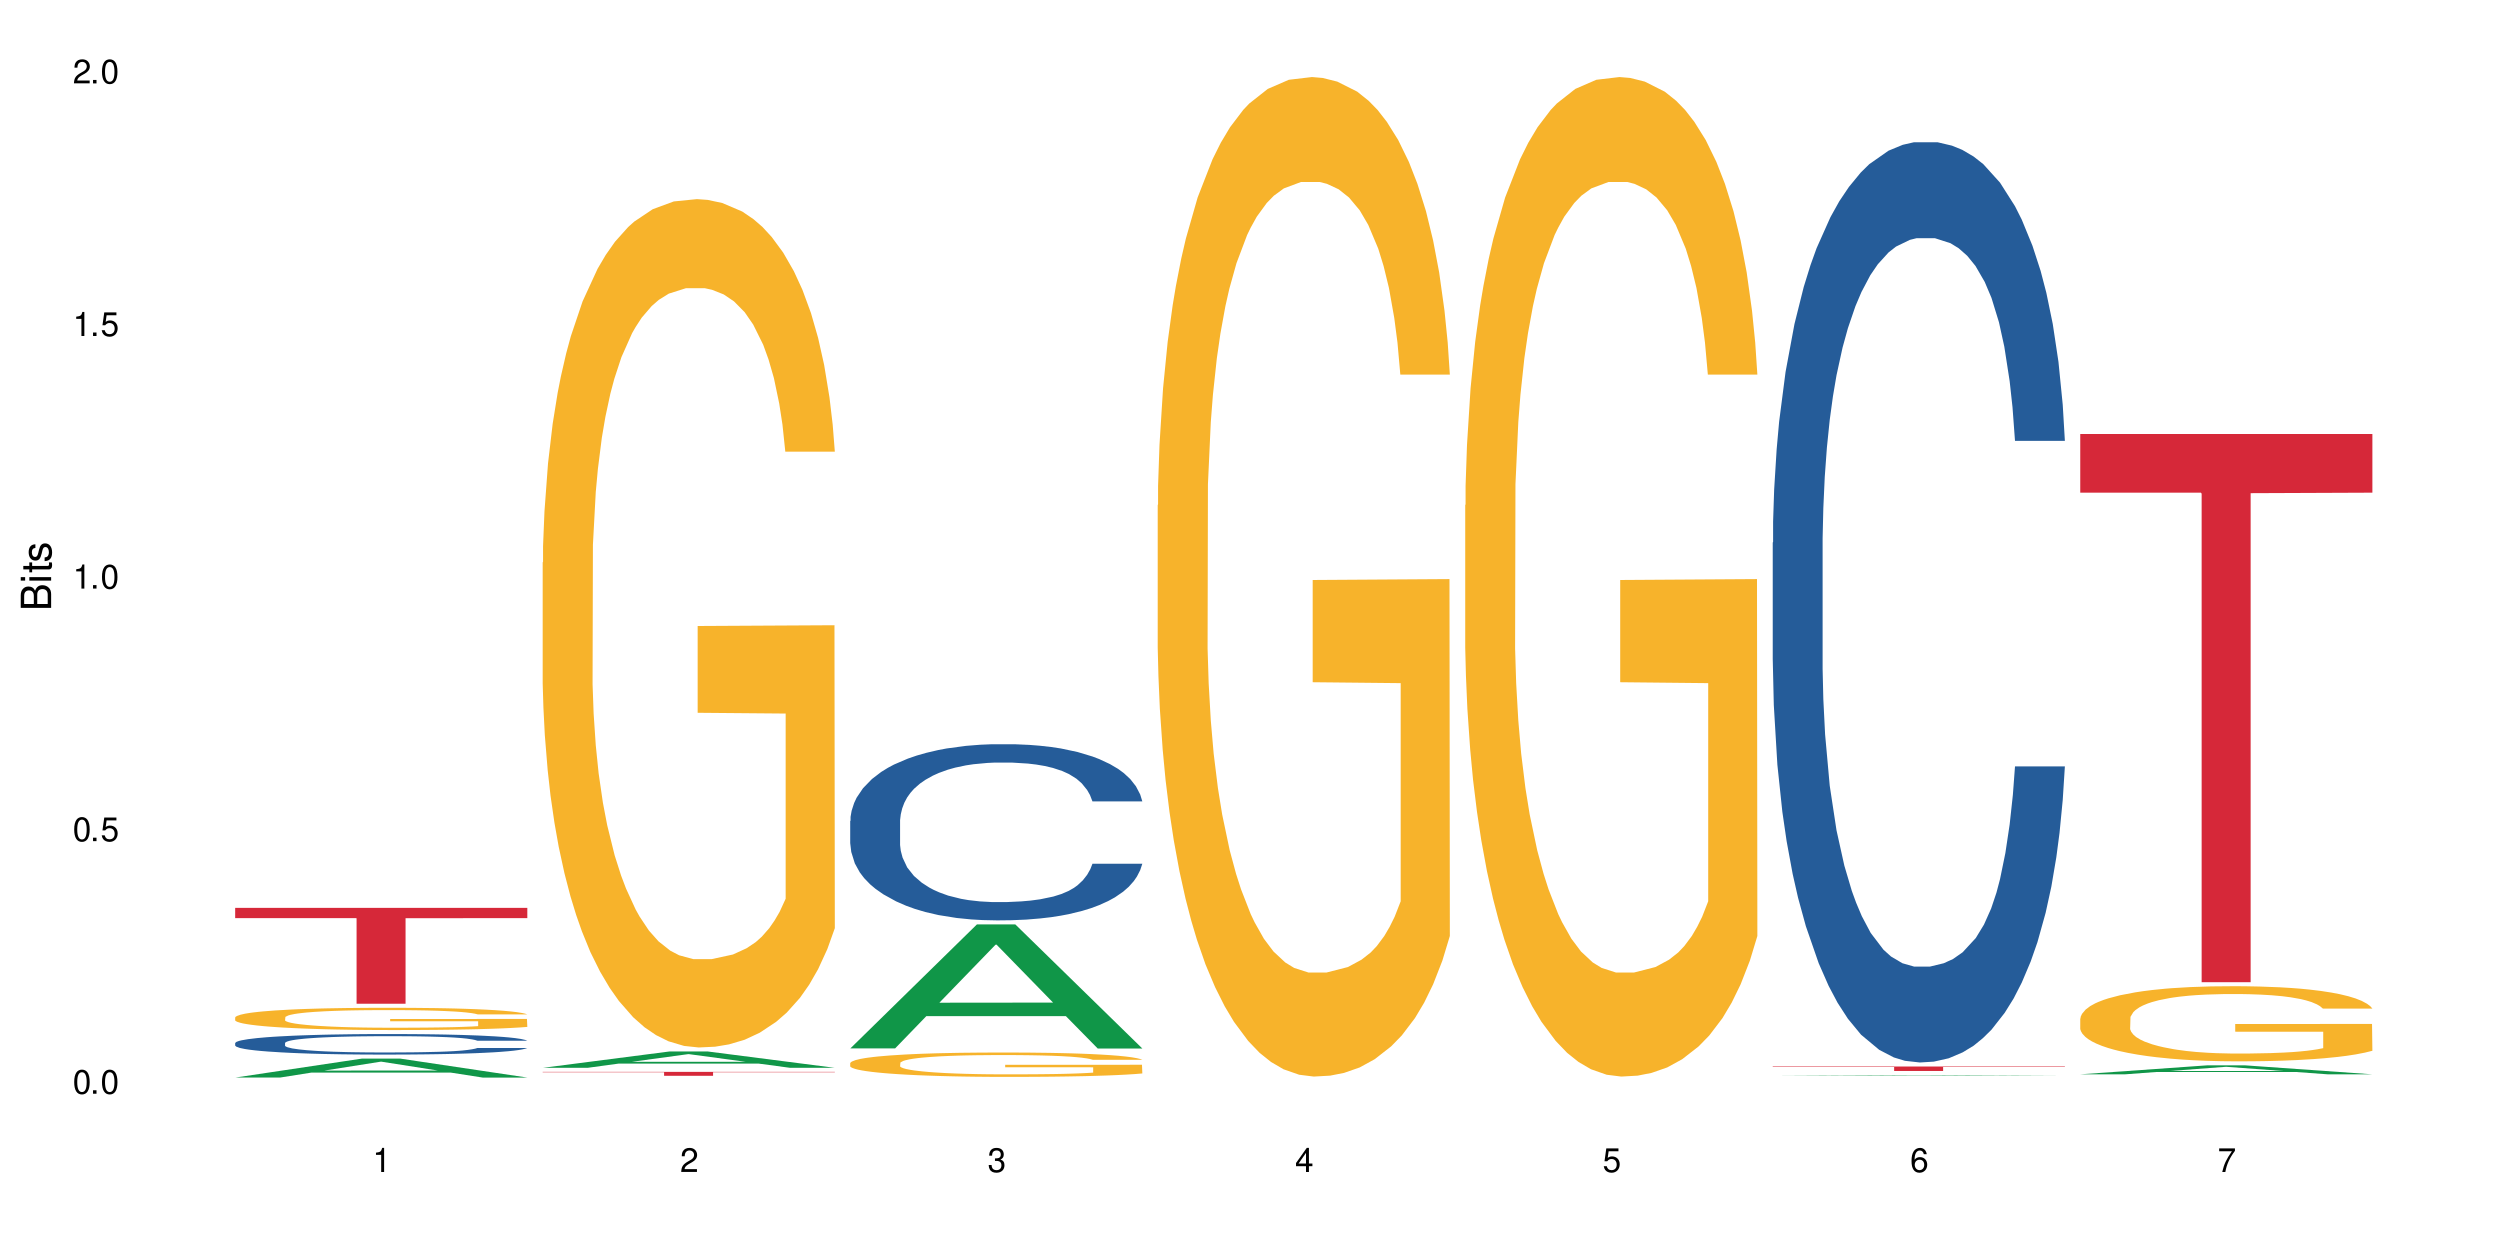
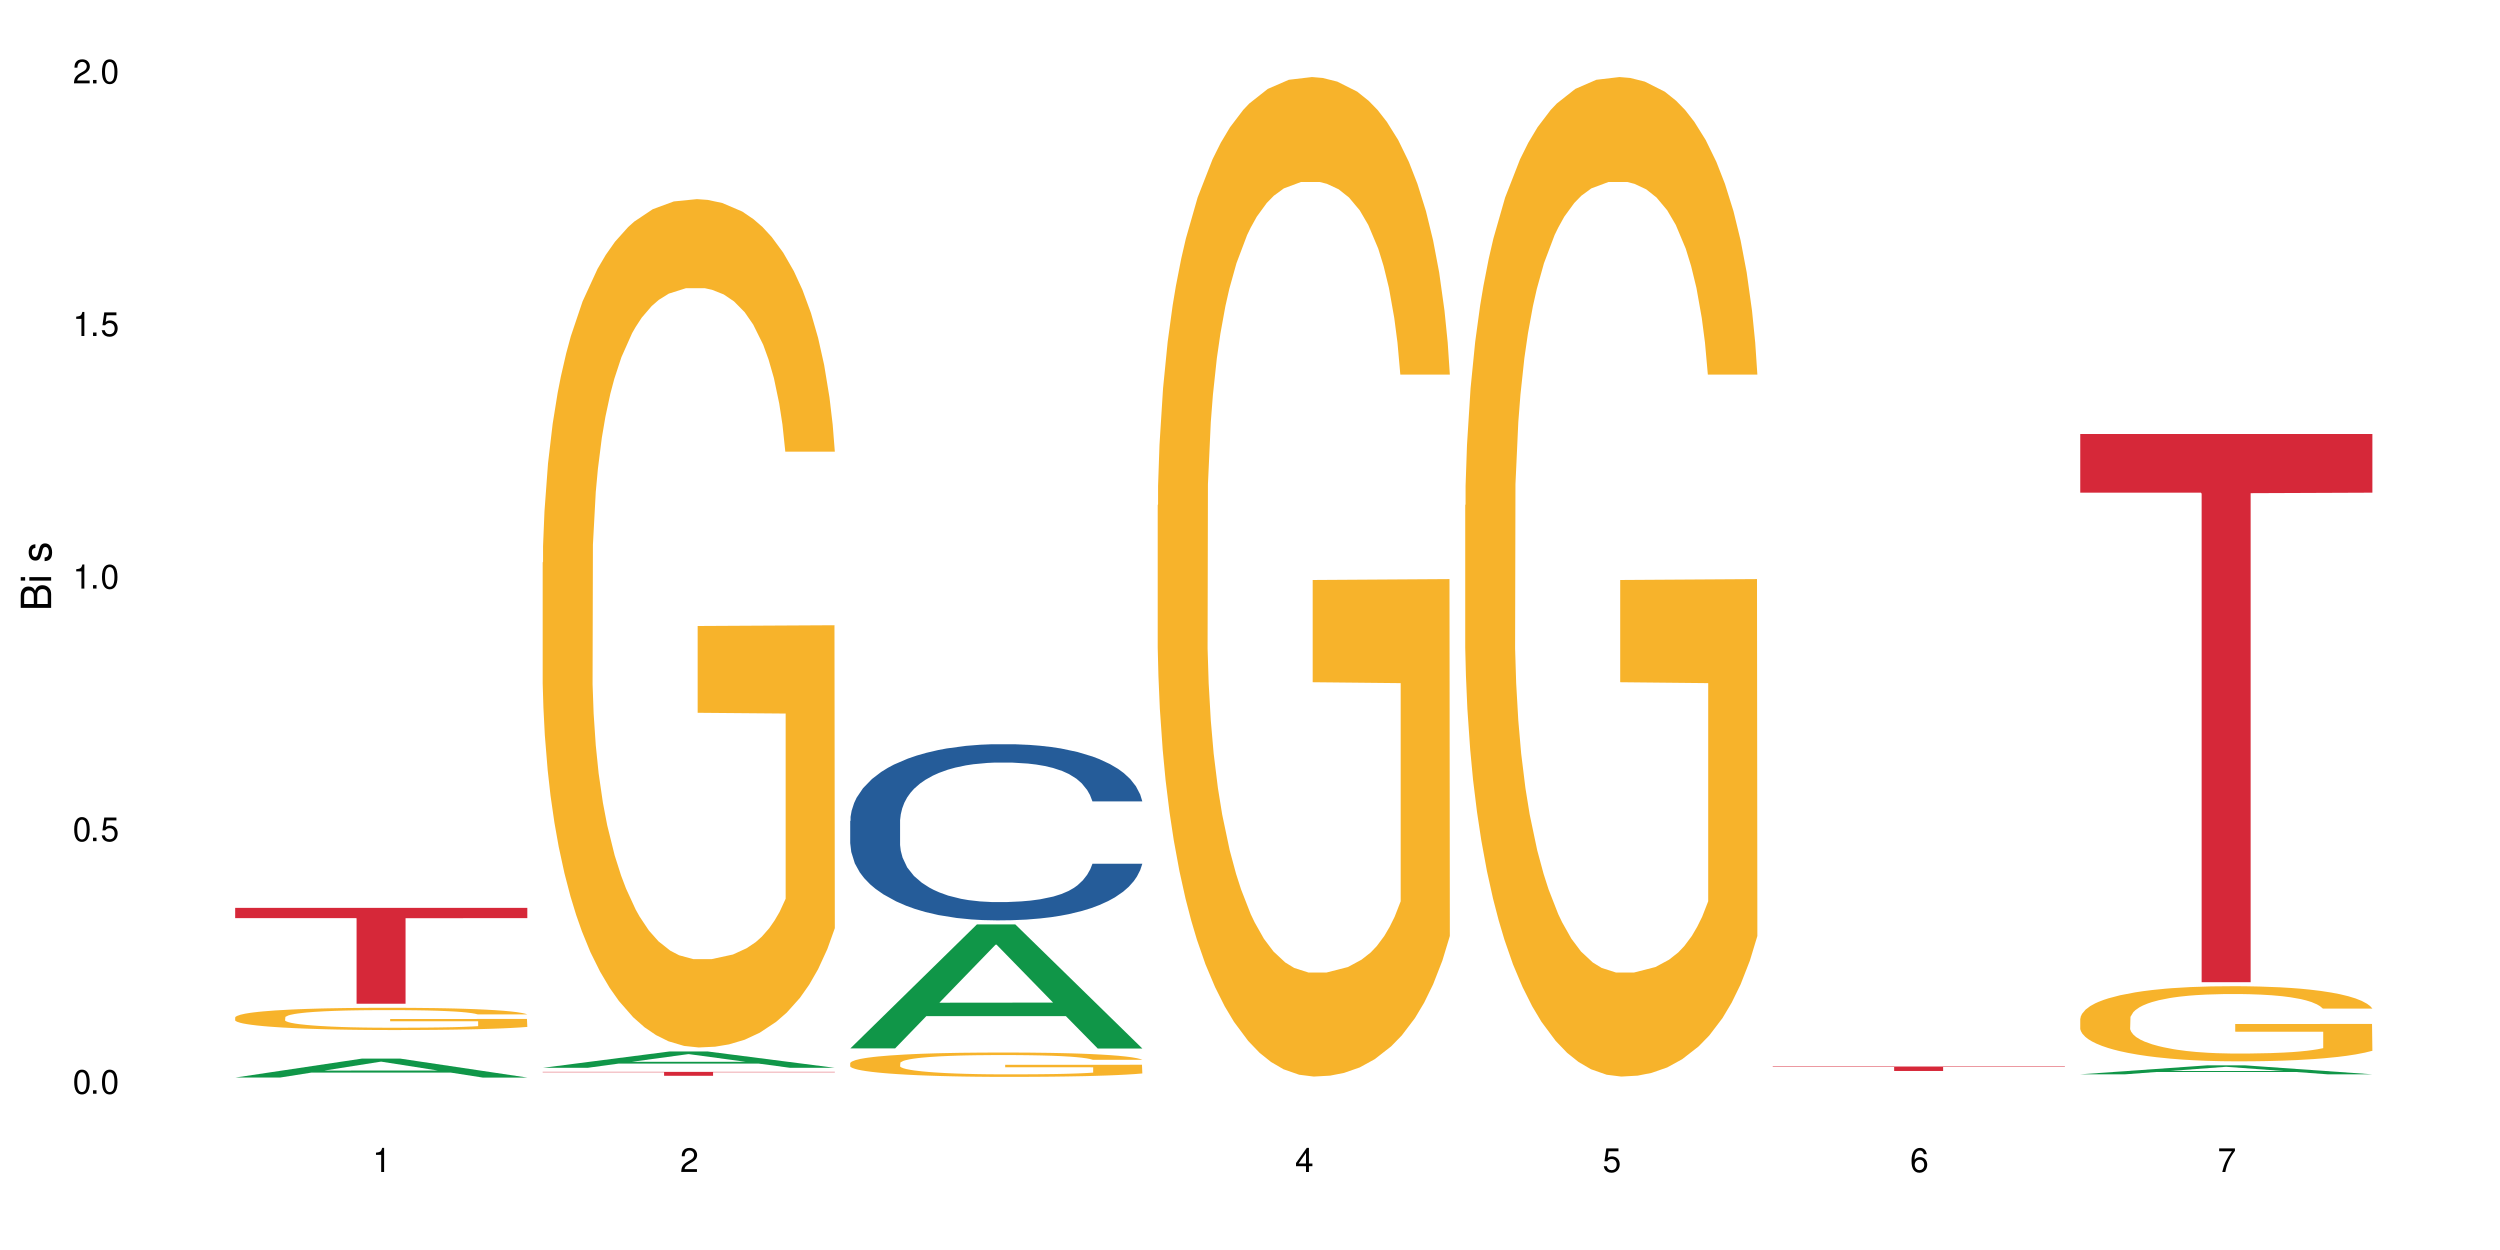
<svg xmlns="http://www.w3.org/2000/svg" xmlns:xlink="http://www.w3.org/1999/xlink" width="720" height="360" viewBox="0 0 720 360">
  <defs>
    <g>
      <g id="glyph-0-0">
</g>
      <g id="glyph-0-1">
        <path d="M 2.641 -6.938 C 2 -6.938 1.422 -6.656 1.078 -6.172 C 0.641 -5.562 0.406 -4.641 0.406 -3.359 C 0.406 -1.016 1.188 0.219 2.641 0.219 C 4.078 0.219 4.859 -1.016 4.859 -3.297 C 4.859 -4.641 4.656 -5.547 4.203 -6.172 C 3.844 -6.656 3.281 -6.938 2.641 -6.938 Z M 2.641 -6.188 C 3.547 -6.188 4 -5.25 4 -3.375 C 4 -1.406 3.562 -0.484 2.625 -0.484 C 1.734 -0.484 1.281 -1.438 1.281 -3.344 C 1.281 -5.25 1.734 -6.188 2.641 -6.188 Z M 2.641 -6.188 " />
      </g>
      <g id="glyph-0-2">
        <path d="M 1.828 -1 L 0.828 -1 L 0.828 0 L 1.828 0 Z M 1.828 -1 " />
      </g>
      <g id="glyph-0-3">
        <path d="M 4.562 -6.797 L 1.062 -6.797 L 0.547 -3.094 L 1.328 -3.094 C 1.719 -3.562 2.047 -3.734 2.578 -3.734 C 3.484 -3.734 4.062 -3.109 4.062 -2.094 C 4.062 -1.125 3.484 -0.531 2.578 -0.531 C 1.828 -0.531 1.375 -0.906 1.188 -1.672 L 0.328 -1.672 C 0.453 -1.109 0.547 -0.844 0.75 -0.594 C 1.125 -0.078 1.828 0.219 2.594 0.219 C 3.969 0.219 4.922 -0.781 4.922 -2.219 C 4.922 -3.562 4.031 -4.484 2.719 -4.484 C 2.25 -4.484 1.859 -4.359 1.469 -4.062 L 1.734 -5.969 L 4.562 -5.969 Z M 4.562 -6.797 " />
      </g>
      <g id="glyph-0-4">
        <path d="M 2.484 -4.938 L 2.484 0 L 3.328 0 L 3.328 -6.938 L 2.766 -6.938 C 2.469 -5.875 2.281 -5.734 0.984 -5.562 L 0.984 -4.938 Z M 2.484 -4.938 " />
      </g>
      <g id="glyph-0-5">
        <path d="M 4.859 -0.828 L 1.281 -0.828 C 1.359 -1.406 1.672 -1.781 2.5 -2.281 L 3.469 -2.828 C 4.406 -3.344 4.906 -4.062 4.906 -4.906 C 4.906 -5.484 4.672 -6.031 4.266 -6.406 C 3.859 -6.766 3.375 -6.938 2.719 -6.938 C 1.859 -6.938 1.219 -6.625 0.844 -6.031 C 0.609 -5.672 0.5 -5.234 0.484 -4.531 L 1.328 -4.531 C 1.359 -5.016 1.406 -5.281 1.531 -5.516 C 1.75 -5.938 2.188 -6.203 2.703 -6.203 C 3.469 -6.203 4.031 -5.641 4.031 -4.891 C 4.031 -4.344 3.719 -3.859 3.125 -3.516 L 2.234 -3 C 0.812 -2.172 0.406 -1.531 0.328 -0.016 L 4.859 -0.016 Z M 4.859 -0.828 " />
      </g>
      <g id="glyph-0-6">
-         <path d="M 2.125 -3.188 L 2.578 -3.188 C 3.5 -3.188 3.984 -2.766 3.984 -1.922 C 3.984 -1.062 3.469 -0.531 2.594 -0.531 C 1.656 -0.531 1.203 -1 1.156 -2.016 L 0.312 -2.016 C 0.344 -1.453 0.438 -1.094 0.609 -0.781 C 0.953 -0.109 1.625 0.219 2.547 0.219 C 3.953 0.219 4.859 -0.625 4.859 -1.938 C 4.859 -2.828 4.516 -3.297 3.703 -3.594 C 4.344 -3.844 4.656 -4.328 4.656 -5.031 C 4.656 -6.219 3.875 -6.938 2.578 -6.938 C 1.203 -6.938 0.484 -6.172 0.453 -4.703 L 1.297 -4.703 C 1.312 -5.125 1.344 -5.359 1.453 -5.578 C 1.641 -5.969 2.062 -6.203 2.594 -6.203 C 3.344 -6.203 3.797 -5.75 3.797 -5 C 3.797 -4.516 3.609 -4.219 3.25 -4.047 C 3.016 -3.953 2.703 -3.922 2.125 -3.906 Z M 2.125 -3.188 " />
-       </g>
+         </g>
      <g id="glyph-0-7">
        <path d="M 3.141 -1.672 L 3.141 0 L 3.984 0 L 3.984 -1.672 L 4.984 -1.672 L 4.984 -2.438 L 3.984 -2.438 L 3.984 -6.938 L 3.359 -6.938 L 0.266 -2.578 L 0.266 -1.672 Z M 3.141 -2.438 L 1 -2.438 L 3.141 -5.5 Z M 3.141 -2.438 " />
      </g>
      <g id="glyph-0-8">
        <path d="M 4.781 -5.125 C 4.609 -6.266 3.891 -6.938 2.844 -6.938 C 2.094 -6.938 1.422 -6.578 1.031 -5.953 C 0.594 -5.266 0.406 -4.422 0.406 -3.172 C 0.406 -2 0.578 -1.25 0.984 -0.641 C 1.359 -0.078 1.953 0.219 2.703 0.219 C 3.984 0.219 4.922 -0.75 4.922 -2.094 C 4.922 -3.375 4.062 -4.281 2.844 -4.281 C 2.172 -4.281 1.641 -4.031 1.281 -3.516 C 1.281 -5.234 1.828 -6.188 2.797 -6.188 C 3.391 -6.188 3.797 -5.797 3.938 -5.125 Z M 2.734 -3.531 C 3.547 -3.531 4.062 -2.953 4.062 -2.031 C 4.062 -1.156 3.484 -0.531 2.703 -0.531 C 1.922 -0.531 1.328 -1.188 1.328 -2.078 C 1.328 -2.938 1.906 -3.531 2.734 -3.531 Z M 2.734 -3.531 " />
      </g>
      <g id="glyph-0-9">
        <path d="M 4.984 -6.797 L 0.438 -6.797 L 0.438 -5.969 L 4.109 -5.969 C 2.5 -3.656 1.828 -2.234 1.328 0 L 2.219 0 C 2.594 -2.172 3.453 -4.047 4.984 -6.094 Z M 4.984 -6.797 " />
      </g>
      <g id="glyph-1-0">
</g>
      <g id="glyph-1-1">
        <path d="M 0 -0.953 L 0 -4.891 C 0 -5.719 -0.234 -6.344 -0.734 -6.797 C -1.188 -7.234 -1.812 -7.469 -2.5 -7.469 C -3.547 -7.469 -4.188 -7 -4.625 -5.875 C -4.984 -6.688 -5.625 -7.094 -6.531 -7.094 C -7.172 -7.094 -7.734 -6.859 -8.141 -6.391 C -8.562 -5.922 -8.75 -5.344 -8.75 -4.5 L -8.75 -0.953 Z M -4.984 -2.062 L -7.766 -2.062 L -7.766 -4.219 C -7.766 -4.844 -7.688 -5.203 -7.453 -5.5 C -7.219 -5.812 -6.859 -5.969 -6.375 -5.969 C -5.891 -5.969 -5.531 -5.812 -5.297 -5.5 C -5.062 -5.203 -4.984 -4.844 -4.984 -4.219 Z M -0.984 -2.062 L -4 -2.062 L -4 -4.781 C -4 -5.766 -3.438 -6.359 -2.484 -6.359 C -1.547 -6.359 -0.984 -5.766 -0.984 -4.781 Z M -0.984 -2.062 " />
      </g>
      <g id="glyph-1-2">
        <path d="M -6.281 -1.797 L -6.281 -0.797 L 0 -0.797 L 0 -1.797 Z M -8.75 -1.797 L -8.75 -0.797 L -7.484 -0.797 L -7.484 -1.797 Z M -8.75 -1.797 " />
      </g>
      <g id="glyph-1-3">
-         <path d="M -6.281 -3.047 L -6.281 -2.016 L -8.016 -2.016 L -8.016 -1.016 L -6.281 -1.016 L -6.281 -0.172 L -5.469 -0.172 L -5.469 -1.016 L -0.719 -1.016 C -0.078 -1.016 0.281 -1.453 0.281 -2.234 C 0.281 -2.5 0.25 -2.719 0.188 -3.047 L -0.641 -3.047 C -0.609 -2.906 -0.594 -2.766 -0.594 -2.562 C -0.594 -2.141 -0.719 -2.016 -1.156 -2.016 L -5.469 -2.016 L -5.469 -3.047 Z M -6.281 -3.047 " />
-       </g>
+         </g>
      <g id="glyph-1-4">
        <path d="M -4.531 -5.25 C -5.766 -5.25 -6.469 -4.422 -6.469 -2.969 C -6.469 -1.516 -5.719 -0.562 -4.547 -0.562 C -3.562 -0.562 -3.094 -1.062 -2.734 -2.562 L -2.516 -3.484 C -2.344 -4.188 -2.094 -4.469 -1.641 -4.469 C -1.047 -4.469 -0.641 -3.875 -0.641 -3 C -0.641 -2.453 -0.797 -2 -1.062 -1.75 C -1.25 -1.594 -1.422 -1.531 -1.875 -1.469 L -1.875 -0.406 C -0.422 -0.453 0.281 -1.266 0.281 -2.922 C 0.281 -4.5 -0.5 -5.516 -1.719 -5.516 C -2.656 -5.516 -3.172 -4.984 -3.469 -3.734 L -3.703 -2.766 C -3.891 -1.953 -4.156 -1.609 -4.594 -1.609 C -5.188 -1.609 -5.547 -2.125 -5.547 -2.938 C -5.547 -3.75 -5.203 -4.172 -4.531 -4.203 Z M -4.531 -5.25 " />
      </g>
    </g>
  </defs>
  <rect x="-72" y="-36" width="864" height="432" fill="rgb(100%, 100%, 100%)" fill-opacity="1" />
  <path fill-rule="nonzero" fill="rgb(6.275%, 58.824%, 28.235%)" fill-opacity="1" d="M 67.73 310.332 L 67.82 310.328 L 104.227 304.879 L 115.281 304.879 L 151.867 310.34 L 139.012 310.34 L 129.844 308.914 L 89.664 308.914 L 80.676 310.332 L 67.73 310.332 L 93.527 308.324 L 126.156 308.32 L 109.887 305.77 L 109.707 305.766 L 109.527 305.781 L 93.438 308.32 L 93.527 308.324 Z M 67.73 310.332 " />
-   <path fill-rule="nonzero" fill="rgb(14.51%, 36.078%, 60%)" fill-opacity="1" d="M 67.73 300.383 L 67.832 300.375 L 67.832 300.246 L 68.141 300.043 L 68.859 299.781 L 69.578 299.605 L 71.426 299.285 L 73.988 298.977 L 76.656 298.738 L 78.605 298.598 L 80.352 298.492 L 84.352 298.289 L 86.918 298.188 L 89.688 298.098 L 93.074 298.004 L 95.535 297.949 L 101.078 297.863 L 105.18 297.824 L 108.363 297.809 L 115.238 297.809 L 119.34 297.832 L 122.316 297.859 L 125.598 297.902 L 128.371 297.949 L 133.191 298.07 L 137.5 298.219 L 139.449 298.309 L 142.527 298.473 L 144.891 298.637 L 146.531 298.777 L 148.379 298.977 L 150.02 299.219 L 151.25 299.496 L 151.867 299.727 L 137.5 299.727 L 136.785 299.512 L 135.961 299.344 L 134.422 299.121 L 132.883 298.965 L 130.73 298.809 L 128.781 298.707 L 126.113 298.605 L 123.754 298.539 L 121.289 298.492 L 118.93 298.457 L 114.414 298.426 L 109.184 298.426 L 107.234 298.438 L 103.23 298.48 L 101.078 298.52 L 98 298.594 L 95.844 298.664 L 93.281 298.773 L 91.535 298.863 L 89.379 299.004 L 87.84 299.129 L 86.098 299.305 L 85.07 299.441 L 84.148 299.594 L 83.328 299.77 L 82.711 299.961 L 82.301 300.16 L 82.094 300.355 L 82.094 301.191 L 82.301 301.387 L 82.812 301.613 L 84.148 301.945 L 86.098 302.23 L 88.355 302.457 L 90.508 302.617 L 91.742 302.695 L 93.383 302.781 L 95.945 302.891 L 99.641 302.996 L 101.797 303.039 L 105.078 303.082 L 108.465 303.105 L 112.98 303.105 L 116.98 303.082 L 119.648 303.059 L 122.418 303.012 L 126.215 302.922 L 128.574 302.836 L 130.629 302.734 L 132.168 302.629 L 133.191 302.543 L 134.73 302.375 L 135.961 302.191 L 136.887 302.004 L 137.5 301.82 L 151.867 301.82 L 151.25 302.035 L 150.328 302.246 L 149.402 302.402 L 147.969 302.594 L 146.324 302.758 L 143.965 302.949 L 142.016 303.074 L 139.449 303.207 L 137.09 303.312 L 134.527 303.402 L 130.73 303.512 L 128.266 303.566 L 125.598 303.613 L 122.418 303.656 L 118.418 303.695 L 114.109 303.715 L 110.105 303.723 L 105.797 303.711 L 102.617 303.688 L 98.41 303.641 L 93.176 303.543 L 89.379 303.441 L 86.406 303.336 L 83.84 303.23 L 80.969 303.082 L 77.273 302.848 L 75.016 302.664 L 73.477 302.512 L 71.734 302.301 L 70.5 302.109 L 69.066 301.809 L 68.039 301.426 L 67.73 301.129 Z M 67.73 300.383 " />
  <path fill-rule="nonzero" fill="rgb(96.863%, 70.196%, 16.863%)" fill-opacity="1" d="M 67.73 292.984 L 67.832 292.98 L 67.832 292.863 L 68.242 292.602 L 69.27 292.238 L 70.605 291.938 L 72.039 291.703 L 72.965 291.582 L 74.504 291.406 L 75.836 291.277 L 79.223 291.012 L 83.531 290.766 L 85.891 290.66 L 88.559 290.562 L 92.355 290.449 L 94.102 290.41 L 99.438 290.316 L 105.488 290.258 L 112.16 290.238 L 115.238 290.246 L 119.441 290.27 L 125.188 290.332 L 128.473 290.391 L 131.039 290.449 L 133.707 290.527 L 136.988 290.645 L 140.066 290.785 L 142.527 290.926 L 144.992 291.102 L 147.043 291.289 L 148.789 291.492 L 150.328 291.738 L 151.25 291.945 L 151.867 292.148 L 137.605 292.148 L 136.785 291.945 L 135.859 291.785 L 134.32 291.594 L 132.781 291.453 L 131.242 291.34 L 128.371 291.188 L 125.906 291.094 L 122.828 291.012 L 119.855 290.961 L 116.469 290.926 L 114.414 290.914 L 108.977 290.914 L 104.055 290.953 L 101.18 291 L 99.129 291.047 L 96.254 291.137 L 94.512 291.207 L 93.484 291.254 L 90.406 291.434 L 88.355 291.598 L 87.227 291.711 L 85.789 291.887 L 84.762 292.043 L 83.633 292.277 L 83.02 292.453 L 82.199 292.852 L 82.094 293.906 L 82.402 294.129 L 83.02 294.367 L 83.84 294.578 L 85.07 294.801 L 86.301 294.973 L 88.457 295.199 L 90.305 295.352 L 91.742 295.453 L 94.512 295.609 L 95.641 295.664 L 98.309 295.77 L 101.078 295.852 L 104.465 295.922 L 107.027 295.957 L 111.133 295.984 L 116.363 295.984 L 122.52 295.949 L 126.422 295.902 L 129.09 295.855 L 130.832 295.816 L 132.988 295.75 L 134.527 295.691 L 135.961 295.629 L 137.707 295.527 L 137.707 294.129 L 112.363 294.121 L 112.363 293.465 L 151.762 293.461 L 151.867 295.75 L 149.711 295.91 L 147.043 296.062 L 144.48 296.18 L 141.812 296.277 L 138.016 296.391 L 134.938 296.461 L 130.215 296.543 L 125.906 296.594 L 121.395 296.629 L 117.391 296.648 L 112.672 296.652 L 108.465 296.641 L 103.949 296.605 L 100.359 296.559 L 97.074 296.5 L 93.793 296.426 L 89.688 296.301 L 87.02 296.203 L 84.25 296.078 L 81.48 295.934 L 79.016 295.773 L 77.375 295.652 L 75.734 295.512 L 73.988 295.336 L 72.348 295.137 L 71.117 294.953 L 69.988 294.75 L 69.168 294.555 L 68.348 294.293 L 67.938 294.082 L 67.73 293.898 Z M 67.73 292.984 " />
  <path fill-rule="nonzero" fill="rgb(83.922%, 15.686%, 22.353%)" fill-opacity="1" d="M 67.73 261.461 L 151.867 261.461 L 151.867 264.418 L 116.801 264.445 L 116.801 289.082 L 102.695 289.082 L 102.695 264.473 L 102.488 264.418 L 67.73 264.418 Z M 67.73 261.461 " />
  <path fill-rule="nonzero" fill="rgb(6.275%, 58.824%, 28.235%)" fill-opacity="1" d="M 156.293 307.531 L 156.383 307.527 L 192.789 302.828 L 203.844 302.828 L 240.43 307.535 L 227.574 307.535 L 218.406 306.309 L 178.227 306.309 L 169.238 307.531 L 156.293 307.531 L 182.094 305.797 L 214.723 305.793 L 198.453 303.598 L 198.273 303.594 L 198.094 303.605 L 182.004 305.793 L 182.094 305.797 Z M 156.293 307.531 " />
  <path fill-rule="nonzero" fill="rgb(96.863%, 70.196%, 16.863%)" fill-opacity="1" d="M 156.293 161.992 L 156.398 161.77 L 156.398 157.309 L 156.809 147.266 L 157.832 133.434 L 159.168 122.055 L 160.605 113.129 L 161.527 108.441 L 163.066 101.75 L 164.398 96.84 L 167.785 86.801 L 172.094 77.426 L 174.457 73.41 L 177.121 69.617 L 180.918 65.379 L 182.664 63.816 L 188 60.246 L 194.051 58.016 L 200.723 57.348 L 203.801 57.57 L 208.008 58.461 L 213.754 60.914 L 217.035 63.148 L 219.602 65.379 L 222.27 68.277 L 225.551 72.742 L 228.629 78.098 L 231.094 83.453 L 233.555 90.145 L 235.605 97.285 L 237.352 105.094 L 238.891 114.469 L 239.812 122.277 L 240.43 130.086 L 226.168 130.086 L 225.348 122.277 L 224.422 116.25 L 222.883 108.887 L 221.344 103.535 L 219.805 99.293 L 216.934 93.492 L 214.473 89.922 L 211.395 86.801 L 208.418 84.789 L 205.031 83.453 L 202.98 83.004 L 197.543 83.004 L 192.617 84.566 L 189.742 86.352 L 187.691 88.137 L 184.816 91.484 L 183.074 94.164 L 182.047 95.945 L 178.969 102.863 L 176.918 109.113 L 175.789 113.352 L 174.352 120.047 L 173.328 126.07 L 172.199 134.996 L 171.582 141.688 L 170.762 156.863 L 170.66 197.023 L 170.965 205.504 L 171.582 214.652 L 172.402 222.684 L 173.633 231.164 L 174.867 237.633 L 177.02 246.336 L 178.867 252.137 L 180.305 255.93 L 183.074 261.953 L 184.203 263.965 L 186.871 267.98 L 189.641 271.102 L 193.027 273.781 L 195.59 275.121 L 199.695 276.234 L 204.93 276.234 L 211.086 274.898 L 214.984 273.113 L 217.652 271.328 L 219.395 269.766 L 221.551 267.309 L 223.09 265.078 L 224.527 262.625 L 226.27 258.832 L 226.27 205.504 L 200.926 205.281 L 200.926 180.289 L 240.328 180.066 L 240.43 267.309 L 238.273 273.336 L 235.605 279.137 L 233.043 283.598 L 230.375 287.391 L 226.578 291.633 L 223.5 294.309 L 218.781 297.434 L 214.473 299.441 L 209.957 300.781 L 205.953 301.449 L 201.234 301.672 L 197.027 301.227 L 192.512 299.887 L 188.922 298.102 L 185.641 295.871 L 182.355 292.969 L 178.25 288.285 L 175.582 284.492 L 172.812 279.805 L 170.043 274.227 L 167.582 268.203 L 165.938 263.516 L 164.297 258.16 L 162.555 251.469 L 160.91 243.883 L 159.68 236.965 L 158.551 229.156 L 157.73 221.793 L 156.91 211.75 L 156.5 203.719 L 156.293 196.801 Z M 156.293 161.992 " />
  <path fill-rule="nonzero" fill="rgb(83.922%, 15.686%, 22.353%)" fill-opacity="1" d="M 156.293 308.691 L 240.43 308.691 L 240.43 308.812 L 205.363 308.816 L 205.363 309.828 L 191.258 309.828 L 191.258 308.816 L 191.051 308.812 L 156.293 308.812 Z M 156.293 308.691 " />
  <path fill-rule="nonzero" fill="rgb(6.275%, 58.824%, 28.235%)" fill-opacity="1" d="M 244.859 301.934 L 244.949 301.898 L 281.352 266.23 L 292.41 266.23 L 328.992 301.969 L 316.141 301.969 L 306.969 292.641 L 266.789 292.641 L 257.801 301.934 L 244.859 301.934 L 270.656 288.781 L 303.285 288.746 L 287.016 272.07 L 286.836 272.035 L 286.656 272.137 L 270.566 288.746 L 270.656 288.781 Z M 244.859 301.934 " />
  <path fill-rule="nonzero" fill="rgb(14.51%, 36.078%, 60%)" fill-opacity="1" d="M 244.859 236.418 L 244.961 236.371 L 244.961 235.258 L 245.27 233.496 L 245.988 231.27 L 246.703 229.742 L 248.551 227.004 L 251.117 224.363 L 253.785 222.32 L 255.734 221.117 L 257.477 220.188 L 261.48 218.473 L 264.043 217.594 L 266.816 216.805 L 270.199 216.016 L 272.664 215.551 L 278.203 214.809 L 282.309 214.484 L 285.488 214.348 L 292.363 214.348 L 296.469 214.531 L 299.441 214.766 L 302.727 215.137 L 305.496 215.551 L 310.32 216.574 L 314.629 217.871 L 316.578 218.613 L 319.656 220.051 L 322.016 221.441 L 323.656 222.648 L 325.504 224.363 L 327.145 226.449 L 328.379 228.812 L 328.992 230.809 L 314.629 230.809 L 313.91 228.953 L 313.09 227.516 L 311.551 225.613 L 310.012 224.27 L 307.855 222.926 L 305.906 222.043 L 303.238 221.164 L 300.879 220.605 L 298.418 220.188 L 296.059 219.91 L 291.543 219.633 L 286.309 219.633 L 284.359 219.727 L 280.359 220.098 L 278.203 220.422 L 275.125 221.07 L 272.973 221.672 L 270.406 222.602 L 268.66 223.387 L 266.508 224.594 L 264.969 225.66 L 263.223 227.191 L 262.199 228.352 L 261.273 229.648 L 260.453 231.18 L 259.84 232.801 L 259.426 234.516 L 259.223 236.188 L 259.223 243.375 L 259.426 245.043 L 259.941 246.988 L 261.273 249.82 L 263.223 252.277 L 265.48 254.223 L 267.637 255.613 L 268.867 256.266 L 270.508 257.004 L 273.074 257.934 L 276.77 258.859 L 278.922 259.23 L 282.207 259.602 L 285.59 259.789 L 290.105 259.789 L 294.109 259.602 L 296.773 259.371 L 299.547 259 L 303.344 258.211 L 305.703 257.469 L 307.754 256.59 L 309.293 255.707 L 310.32 254.965 L 311.859 253.527 L 313.09 251.953 L 314.012 250.328 L 314.629 248.754 L 328.992 248.754 L 328.379 250.605 L 327.453 252.414 L 326.531 253.762 L 325.094 255.383 L 323.453 256.82 L 321.094 258.441 L 319.145 259.508 L 316.578 260.668 L 314.219 261.551 L 311.652 262.34 L 307.855 263.266 L 305.395 263.73 L 302.727 264.148 L 299.547 264.516 L 295.543 264.844 L 291.234 265.027 L 287.234 265.074 L 282.926 264.98 L 279.742 264.797 L 275.535 264.379 L 270.305 263.543 L 266.508 262.664 L 263.531 261.781 L 260.965 260.855 L 258.094 259.602 L 254.398 257.562 L 252.145 255.984 L 250.605 254.688 L 248.859 252.879 L 247.629 251.258 L 246.191 248.66 L 245.164 245.367 L 244.859 242.816 Z M 244.859 236.418 " />
  <path fill-rule="nonzero" fill="rgb(96.863%, 70.196%, 16.863%)" fill-opacity="1" d="M 244.859 306.133 L 244.961 306.125 L 244.961 305.996 L 245.371 305.707 L 246.398 305.312 L 247.73 304.984 L 249.168 304.727 L 250.09 304.594 L 251.629 304.402 L 252.965 304.258 L 256.348 303.973 L 260.66 303.703 L 263.02 303.586 L 265.688 303.477 L 269.484 303.355 L 271.227 303.312 L 276.562 303.207 L 282.617 303.145 L 289.285 303.125 L 292.363 303.133 L 296.57 303.156 L 302.316 303.227 L 305.598 303.293 L 308.164 303.355 L 310.832 303.438 L 314.117 303.566 L 317.195 303.723 L 319.656 303.875 L 322.117 304.066 L 324.172 304.273 L 325.914 304.496 L 327.453 304.766 L 328.379 304.988 L 328.992 305.215 L 314.73 305.215 L 313.91 304.988 L 312.988 304.816 L 311.449 304.605 L 309.91 304.453 L 308.371 304.328 L 305.496 304.164 L 303.035 304.062 L 299.957 303.973 L 296.98 303.914 L 293.594 303.875 L 291.543 303.863 L 286.105 303.863 L 281.18 303.906 L 278.309 303.957 L 276.254 304.008 L 273.383 304.105 L 271.637 304.184 L 270.613 304.234 L 267.535 304.434 L 265.48 304.613 L 264.352 304.734 L 262.918 304.926 L 261.891 305.098 L 260.762 305.355 L 260.145 305.547 L 259.324 305.984 L 259.223 307.137 L 259.531 307.383 L 260.145 307.645 L 260.965 307.875 L 262.199 308.117 L 263.43 308.305 L 265.582 308.555 L 267.43 308.723 L 268.867 308.832 L 271.637 309.004 L 272.766 309.062 L 275.434 309.176 L 278.203 309.266 L 281.59 309.344 L 284.156 309.383 L 288.258 309.414 L 293.492 309.414 L 299.648 309.375 L 303.547 309.324 L 306.215 309.273 L 307.961 309.227 L 310.113 309.156 L 311.652 309.094 L 313.09 309.023 L 314.832 308.914 L 314.832 307.383 L 289.492 307.375 L 289.492 306.656 L 328.891 306.652 L 328.992 309.156 L 326.84 309.332 L 324.172 309.496 L 321.605 309.625 L 318.938 309.734 L 315.141 309.855 L 312.062 309.934 L 307.344 310.023 L 303.035 310.082 L 298.52 310.117 L 294.52 310.137 L 289.797 310.145 L 285.59 310.133 L 281.078 310.094 L 277.484 310.043 L 274.203 309.977 L 270.918 309.895 L 266.816 309.758 L 264.148 309.652 L 261.379 309.516 L 258.605 309.355 L 256.145 309.184 L 254.504 309.047 L 252.859 308.895 L 251.117 308.703 L 249.477 308.484 L 248.242 308.285 L 247.113 308.062 L 246.293 307.848 L 245.473 307.562 L 245.062 307.332 L 244.859 307.133 Z M 244.859 306.133 " />
  <path fill-rule="nonzero" fill="rgb(96.863%, 70.196%, 16.863%)" fill-opacity="1" d="M 333.422 145.48 L 333.523 145.219 L 333.523 139.961 L 333.934 128.133 L 334.961 111.832 L 336.293 98.426 L 337.73 87.91 L 338.652 82.391 L 340.191 74.504 L 341.527 68.719 L 344.914 56.891 L 349.223 45.848 L 351.582 41.117 L 354.25 36.648 L 358.047 31.652 L 359.789 29.812 L 365.125 25.605 L 371.18 22.977 L 377.848 22.188 L 380.926 22.453 L 385.133 23.504 L 390.879 26.395 L 394.164 29.023 L 396.727 31.652 L 399.395 35.07 L 402.68 40.328 L 405.758 46.637 L 408.219 52.945 L 410.684 60.832 L 412.734 69.246 L 414.477 78.445 L 416.016 89.488 L 416.941 98.688 L 417.555 107.891 L 403.293 107.891 L 402.473 98.688 L 401.551 91.59 L 400.012 82.914 L 398.473 76.605 L 396.934 71.609 L 394.059 64.777 L 391.598 60.57 L 388.52 56.891 L 385.543 54.523 L 382.156 52.945 L 380.105 52.422 L 374.668 52.422 L 369.742 54.262 L 366.871 56.363 L 364.816 58.469 L 361.945 62.41 L 360.199 65.566 L 359.176 67.668 L 356.098 75.816 L 354.043 83.18 L 352.914 88.172 L 351.48 96.059 L 350.453 103.156 L 349.324 113.672 L 348.711 121.559 L 347.887 139.438 L 347.785 186.754 L 348.094 196.746 L 348.711 207.523 L 349.531 216.988 L 350.762 226.977 L 351.992 234.602 L 354.148 244.852 L 355.992 251.688 L 357.43 256.156 L 360.199 263.254 L 361.328 265.621 L 363.996 270.352 L 366.766 274.035 L 370.152 277.188 L 372.719 278.766 L 376.824 280.082 L 382.055 280.082 L 388.211 278.504 L 392.109 276.398 L 394.777 274.297 L 396.523 272.457 L 398.676 269.566 L 400.215 266.938 L 401.652 264.043 L 403.398 259.574 L 403.398 196.746 L 378.055 196.48 L 378.055 167.039 L 417.453 166.777 L 417.555 269.566 L 415.402 276.664 L 412.734 283.496 L 410.168 288.754 L 407.5 293.223 L 403.703 298.219 L 400.625 301.375 L 395.906 305.055 L 391.598 307.422 L 387.082 308.996 L 383.082 309.785 L 378.363 310.051 L 374.156 309.523 L 369.641 307.945 L 366.051 305.844 L 362.766 303.215 L 359.484 299.797 L 355.379 294.277 L 352.711 289.809 L 349.941 284.285 L 347.172 277.715 L 344.707 270.617 L 343.066 265.094 L 341.426 258.785 L 339.68 250.898 L 338.039 241.961 L 336.809 233.812 L 335.68 224.609 L 334.859 215.938 L 334.035 204.105 L 333.625 194.641 L 333.422 186.492 Z M 333.422 145.48 " />
  <path fill-rule="nonzero" fill="rgb(96.863%, 70.196%, 16.863%)" fill-opacity="1" d="M 421.984 145.48 L 422.086 145.219 L 422.086 139.961 L 422.496 128.133 L 423.523 111.832 L 424.859 98.426 L 426.293 87.91 L 427.219 82.387 L 428.758 74.5 L 430.09 68.719 L 433.477 56.887 L 437.785 45.848 L 440.145 41.113 L 442.812 36.645 L 446.609 31.652 L 448.355 29.812 L 453.688 25.605 L 459.742 22.977 L 466.41 22.188 L 469.488 22.449 L 473.695 23.5 L 479.441 26.395 L 482.727 29.023 L 485.293 31.652 L 487.957 35.07 L 491.242 40.328 L 494.32 46.637 L 496.781 52.945 L 499.246 60.832 L 501.297 69.246 L 503.043 78.445 L 504.582 89.488 L 505.504 98.688 L 506.121 107.887 L 491.859 107.887 L 491.035 98.688 L 490.113 91.59 L 488.574 82.914 L 487.035 76.605 L 485.496 71.609 L 482.625 64.773 L 480.16 60.57 L 477.082 56.887 L 474.105 54.523 L 470.723 52.945 L 468.668 52.418 L 463.23 52.418 L 458.305 54.258 L 455.434 56.363 L 453.383 58.465 L 450.508 62.41 L 448.766 65.562 L 447.738 67.668 L 444.66 75.816 L 442.609 83.176 L 441.48 88.172 L 440.043 96.059 L 439.016 103.156 L 437.887 113.672 L 437.273 121.559 L 436.453 139.434 L 436.348 186.754 L 436.656 196.746 L 437.273 207.523 L 438.094 216.988 L 439.324 226.977 L 440.555 234.602 L 442.711 244.852 L 444.559 251.688 L 445.992 256.156 L 448.766 263.254 L 449.895 265.621 L 452.562 270.352 L 455.332 274.035 L 458.715 277.188 L 461.281 278.766 L 465.387 280.082 L 470.617 280.082 L 476.773 278.504 L 480.676 276.398 L 483.34 274.297 L 485.086 272.457 L 487.242 269.566 L 488.781 266.938 L 490.215 264.043 L 491.961 259.574 L 491.961 196.746 L 466.617 196.48 L 466.617 167.039 L 506.016 166.777 L 506.121 269.566 L 503.965 276.664 L 501.297 283.496 L 498.73 288.754 L 496.066 293.227 L 492.27 298.219 L 489.191 301.375 L 484.469 305.055 L 480.16 307.422 L 475.645 308.996 L 471.645 309.785 L 466.926 310.051 L 462.719 309.523 L 458.203 307.945 L 454.613 305.844 L 451.328 303.215 L 448.047 299.797 L 443.941 294.277 L 441.273 289.809 L 438.504 284.285 L 435.734 277.715 L 433.27 270.617 L 431.629 265.094 L 429.988 258.785 L 428.242 250.898 L 426.602 241.961 L 425.371 233.812 L 424.242 224.609 L 423.422 215.938 L 422.602 204.105 L 422.191 194.641 L 421.984 186.492 Z M 421.984 145.48 " />
-   <path fill-rule="nonzero" fill="rgb(6.275%, 58.824%, 28.235%)" fill-opacity="1" d="M 510.547 309.797 L 510.637 309.797 L 547.043 309.598 L 558.098 309.598 L 594.684 309.797 L 581.828 309.797 L 572.66 309.746 L 532.48 309.746 L 523.492 309.797 L 510.547 309.797 L 536.348 309.723 L 568.977 309.723 L 552.707 309.629 L 552.348 309.629 L 536.258 309.723 L 536.348 309.723 Z M 510.547 309.797 " />
-   <path fill-rule="nonzero" fill="rgb(14.51%, 36.078%, 60%)" fill-opacity="1" d="M 510.547 156.285 L 510.652 156.043 L 510.652 150.23 L 510.957 141.023 L 511.676 129.398 L 512.395 121.402 L 514.242 107.109 L 516.809 93.301 L 519.473 82.645 L 521.426 76.344 L 523.168 71.5 L 527.168 62.535 L 529.734 57.934 L 532.504 53.816 L 535.891 49.695 L 538.355 47.273 L 543.895 43.398 L 548 41.703 L 551.18 40.977 L 558.055 40.977 L 562.156 41.945 L 565.133 43.156 L 568.418 45.094 L 571.188 47.273 L 576.008 52.605 L 580.32 59.387 L 582.27 63.262 L 585.348 70.773 L 587.707 78.039 L 589.348 84.34 L 591.195 93.301 L 592.836 104.203 L 594.066 116.559 L 594.684 126.977 L 580.32 126.977 L 579.602 117.285 L 578.781 109.773 L 577.242 99.844 L 575.703 92.816 L 573.547 85.793 L 571.598 81.188 L 568.93 76.586 L 566.57 73.68 L 564.105 71.5 L 561.746 70.047 L 557.234 68.594 L 552 68.594 L 550.051 69.078 L 546.051 71.016 L 543.895 72.711 L 540.816 76.102 L 538.66 79.25 L 536.098 84.098 L 534.352 88.215 L 532.199 94.512 L 530.66 100.086 L 528.914 108.078 L 527.887 114.137 L 526.965 120.918 L 526.145 128.914 L 525.527 137.391 L 525.117 146.355 L 524.914 155.074 L 524.914 192.625 L 525.117 201.344 L 525.629 211.52 L 526.965 226.297 L 528.914 239.137 L 531.172 249.312 L 533.324 256.578 L 534.559 259.969 L 536.199 263.848 L 538.766 268.691 L 542.457 273.535 L 544.613 275.473 L 547.895 277.414 L 551.281 278.383 L 555.797 278.383 L 559.797 277.414 L 562.465 276.199 L 565.234 274.262 L 569.031 270.145 L 571.391 266.27 L 573.445 261.664 L 574.984 257.062 L 576.008 253.188 L 577.547 245.676 L 578.781 237.441 L 579.703 228.961 L 580.32 220.727 L 594.684 220.727 L 594.066 230.414 L 593.145 239.863 L 592.223 246.887 L 590.785 255.367 L 589.145 262.879 L 586.781 271.355 L 584.832 276.926 L 582.27 282.984 L 579.91 287.586 L 577.344 291.703 L 573.547 296.551 L 571.086 298.973 L 568.418 301.152 L 565.234 303.09 L 561.234 304.785 L 556.926 305.754 L 552.922 305.996 L 548.613 305.512 L 545.434 304.543 L 541.227 302.363 L 535.992 298.004 L 532.199 293.402 L 529.223 288.797 L 526.656 283.953 L 523.785 277.414 L 520.09 266.754 L 517.832 258.516 L 516.293 251.734 L 514.551 242.285 L 513.316 233.809 L 511.883 220.242 L 510.855 203.043 L 510.547 189.719 Z M 510.547 156.285 " />
  <path fill-rule="nonzero" fill="rgb(83.922%, 15.686%, 22.353%)" fill-opacity="1" d="M 510.547 307.156 L 594.684 307.156 L 594.684 307.293 L 559.617 307.293 L 559.617 308.441 L 545.512 308.441 L 545.512 307.293 L 510.547 307.293 Z M 510.547 307.156 " />
  <path fill-rule="nonzero" fill="rgb(6.275%, 58.824%, 28.235%)" fill-opacity="1" d="M 599.113 309.402 L 599.203 309.398 L 635.605 306.824 L 646.664 306.824 L 683.246 309.406 L 670.395 309.406 L 661.223 308.73 L 621.043 308.73 L 612.055 309.402 L 599.113 309.402 L 624.91 308.453 L 657.539 308.449 L 641.27 307.246 L 641.09 307.242 L 640.91 307.25 L 624.82 308.449 L 624.91 308.453 Z M 599.113 309.402 " />
  <path fill-rule="nonzero" fill="rgb(96.863%, 70.196%, 16.863%)" fill-opacity="1" d="M 599.113 293.293 L 599.215 293.273 L 599.215 292.879 L 599.625 291.988 L 600.652 290.766 L 601.984 289.758 L 603.422 288.965 L 604.344 288.551 L 605.883 287.957 L 607.219 287.523 L 610.602 286.633 L 614.914 285.805 L 617.273 285.449 L 619.941 285.113 L 623.738 284.734 L 625.48 284.598 L 630.816 284.281 L 636.871 284.082 L 643.539 284.023 L 646.617 284.043 L 650.824 284.125 L 656.57 284.34 L 659.852 284.539 L 662.418 284.734 L 665.086 284.992 L 668.367 285.387 L 671.445 285.863 L 673.91 286.336 L 676.371 286.93 L 678.426 287.562 L 680.168 288.254 L 681.707 289.086 L 682.633 289.777 L 683.246 290.469 L 668.984 290.469 L 668.164 289.777 L 667.242 289.242 L 665.703 288.59 L 664.164 288.117 L 662.625 287.738 L 659.75 287.227 L 657.289 286.91 L 654.211 286.633 L 651.234 286.457 L 647.848 286.336 L 645.797 286.297 L 640.359 286.297 L 635.434 286.438 L 632.559 286.594 L 630.508 286.75 L 627.637 287.047 L 625.891 287.285 L 624.863 287.445 L 621.785 288.055 L 619.734 288.609 L 618.605 288.984 L 617.168 289.578 L 616.145 290.113 L 615.016 290.902 L 614.398 291.496 L 613.578 292.84 L 613.477 296.398 L 613.785 297.148 L 614.398 297.957 L 615.219 298.672 L 616.453 299.422 L 617.684 299.996 L 619.836 300.766 L 621.684 301.277 L 623.121 301.613 L 625.891 302.148 L 627.02 302.328 L 629.688 302.684 L 632.457 302.961 L 635.844 303.195 L 638.41 303.316 L 642.512 303.414 L 647.746 303.414 L 653.902 303.297 L 657.801 303.137 L 660.469 302.98 L 662.211 302.84 L 664.367 302.625 L 665.906 302.426 L 667.344 302.207 L 669.086 301.871 L 669.086 297.148 L 643.742 297.129 L 643.742 294.914 L 683.145 294.895 L 683.246 302.625 L 681.094 303.156 L 678.426 303.672 L 675.859 304.066 L 673.191 304.402 L 669.395 304.777 L 666.316 305.016 L 661.598 305.293 L 657.289 305.469 L 652.773 305.59 L 648.773 305.648 L 644.051 305.668 L 639.844 305.629 L 635.332 305.508 L 631.738 305.352 L 628.457 305.152 L 625.172 304.895 L 621.07 304.48 L 618.402 304.145 L 615.629 303.73 L 612.859 303.234 L 610.398 302.703 L 608.758 302.289 L 607.113 301.812 L 605.371 301.219 L 603.73 300.547 L 602.496 299.934 L 601.367 299.242 L 600.547 298.59 L 599.727 297.703 L 599.316 296.988 L 599.113 296.379 Z M 599.113 293.293 " />
  <path fill-rule="nonzero" fill="rgb(83.922%, 15.686%, 22.353%)" fill-opacity="1" d="M 599.113 124.984 L 683.246 124.984 L 683.246 141.887 L 648.184 142.035 L 648.184 282.867 L 634.074 282.867 L 634.074 142.184 L 633.871 141.887 L 599.113 141.887 Z M 599.113 124.984 " />
  <g fill="rgb(0%, 0%, 0%)" fill-opacity="1">
    <use xlink:href="#glyph-0-1" x="20.965" y="314.993" />
    <use xlink:href="#glyph-0-2" x="25.965" y="314.993" />
    <use xlink:href="#glyph-0-1" x="28.965" y="314.993" />
  </g>
  <g fill="rgb(0%, 0%, 0%)" fill-opacity="1">
    <use xlink:href="#glyph-0-1" x="20.965" y="242.251" />
    <use xlink:href="#glyph-0-2" x="25.965" y="242.251" />
    <use xlink:href="#glyph-0-3" x="28.965" y="242.251" />
  </g>
  <g fill="rgb(0%, 0%, 0%)" fill-opacity="1">
    <use xlink:href="#glyph-0-4" x="20.965" y="169.509" />
    <use xlink:href="#glyph-0-2" x="25.965" y="169.509" />
    <use xlink:href="#glyph-0-1" x="28.965" y="169.509" />
  </g>
  <g fill="rgb(0%, 0%, 0%)" fill-opacity="1">
    <use xlink:href="#glyph-0-4" x="20.965" y="96.767" />
    <use xlink:href="#glyph-0-2" x="25.965" y="96.767" />
    <use xlink:href="#glyph-0-3" x="28.965" y="96.767" />
  </g>
  <g fill="rgb(0%, 0%, 0%)" fill-opacity="1">
    <use xlink:href="#glyph-0-5" x="20.965" y="24.024" />
    <use xlink:href="#glyph-0-2" x="25.965" y="24.024" />
    <use xlink:href="#glyph-0-1" x="28.965" y="24.024" />
  </g>
  <g fill="rgb(0%, 0%, 0%)" fill-opacity="1">
    <use xlink:href="#glyph-0-4" x="107.297" y="337.532" />
  </g>
  <g fill="rgb(0%, 0%, 0%)" fill-opacity="1">
    <use xlink:href="#glyph-0-5" x="195.863" y="337.532" />
  </g>
  <g fill="rgb(0%, 0%, 0%)" fill-opacity="1">
    <use xlink:href="#glyph-0-6" x="284.426" y="337.532" />
  </g>
  <g fill="rgb(0%, 0%, 0%)" fill-opacity="1">
    <use xlink:href="#glyph-0-7" x="372.988" y="337.532" />
  </g>
  <g fill="rgb(0%, 0%, 0%)" fill-opacity="1">
    <use xlink:href="#glyph-0-3" x="461.551" y="337.532" />
  </g>
  <g fill="rgb(0%, 0%, 0%)" fill-opacity="1">
    <use xlink:href="#glyph-0-8" x="550.117" y="337.532" />
  </g>
  <g fill="rgb(0%, 0%, 0%)" fill-opacity="1">
    <use xlink:href="#glyph-0-9" x="638.68" y="337.532" />
  </g>
  <g fill="rgb(0%, 0%, 0%)" fill-opacity="1">
    <use xlink:href="#glyph-1-1" x="14.725" y="176.012" />
    <use xlink:href="#glyph-1-2" x="14.725" y="168.012" />
    <use xlink:href="#glyph-1-3" x="14.725" y="165.012" />
    <use xlink:href="#glyph-1-4" x="14.725" y="162.012" />
  </g>
</svg>